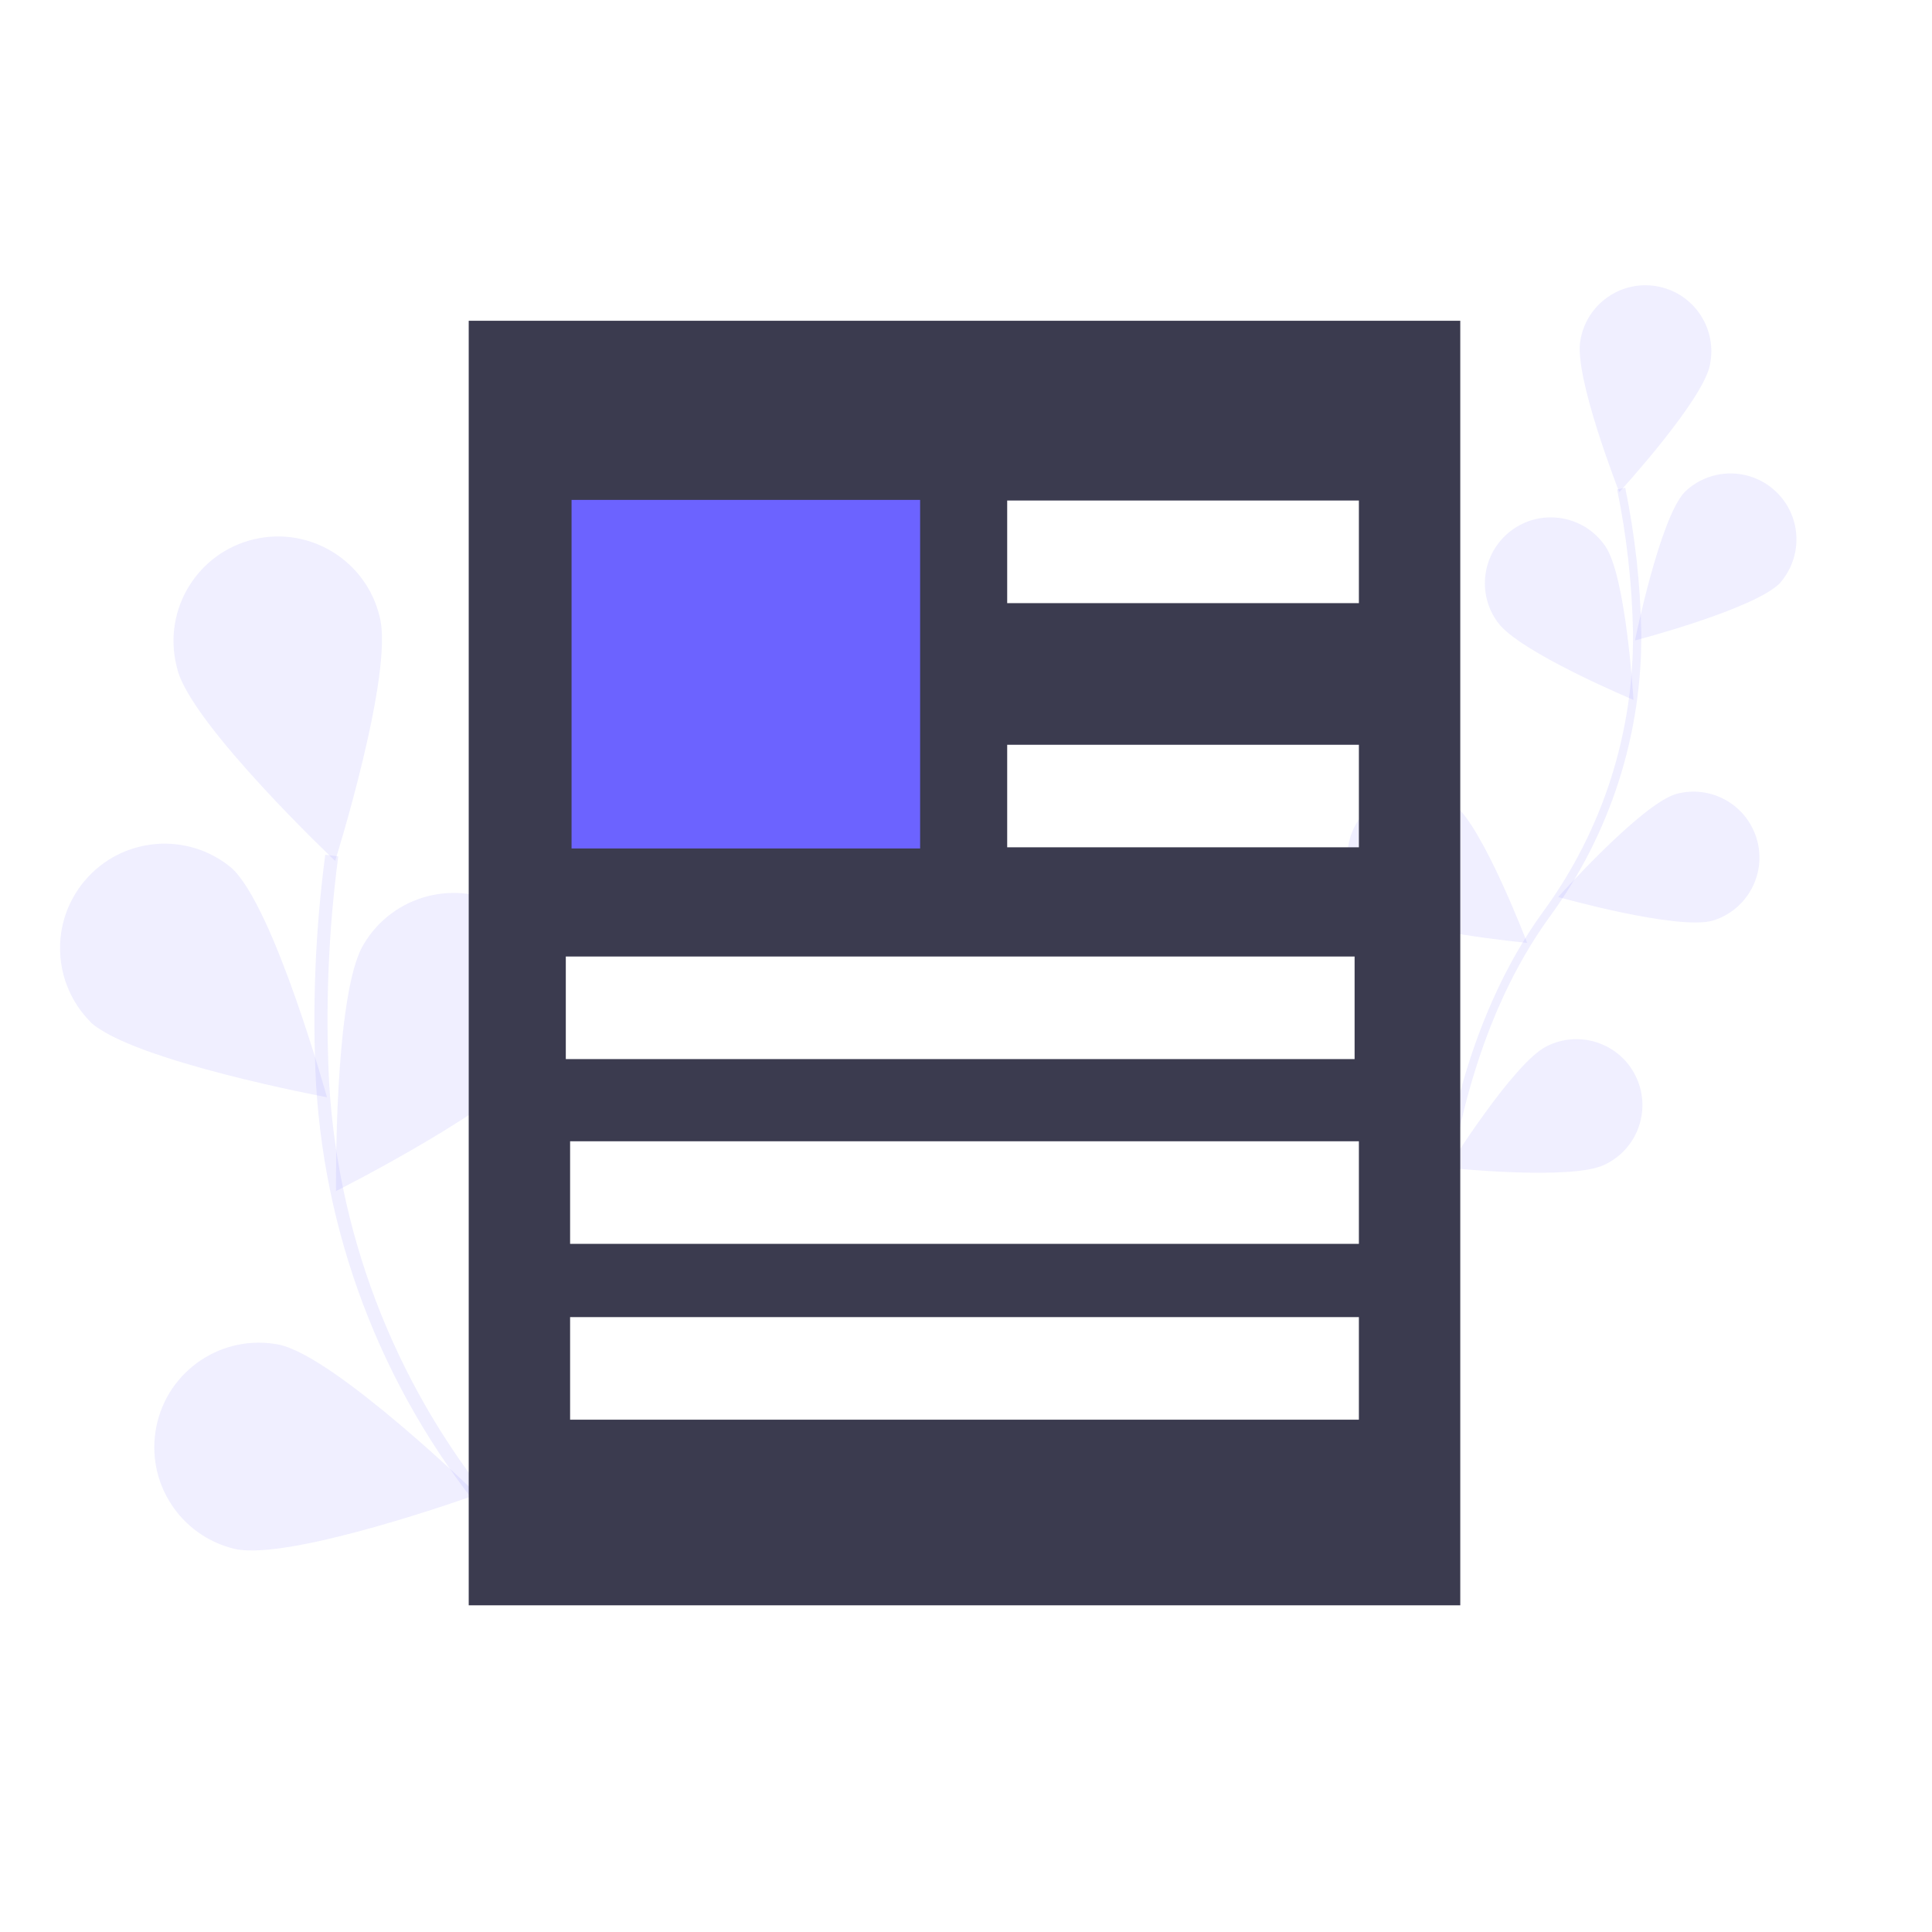
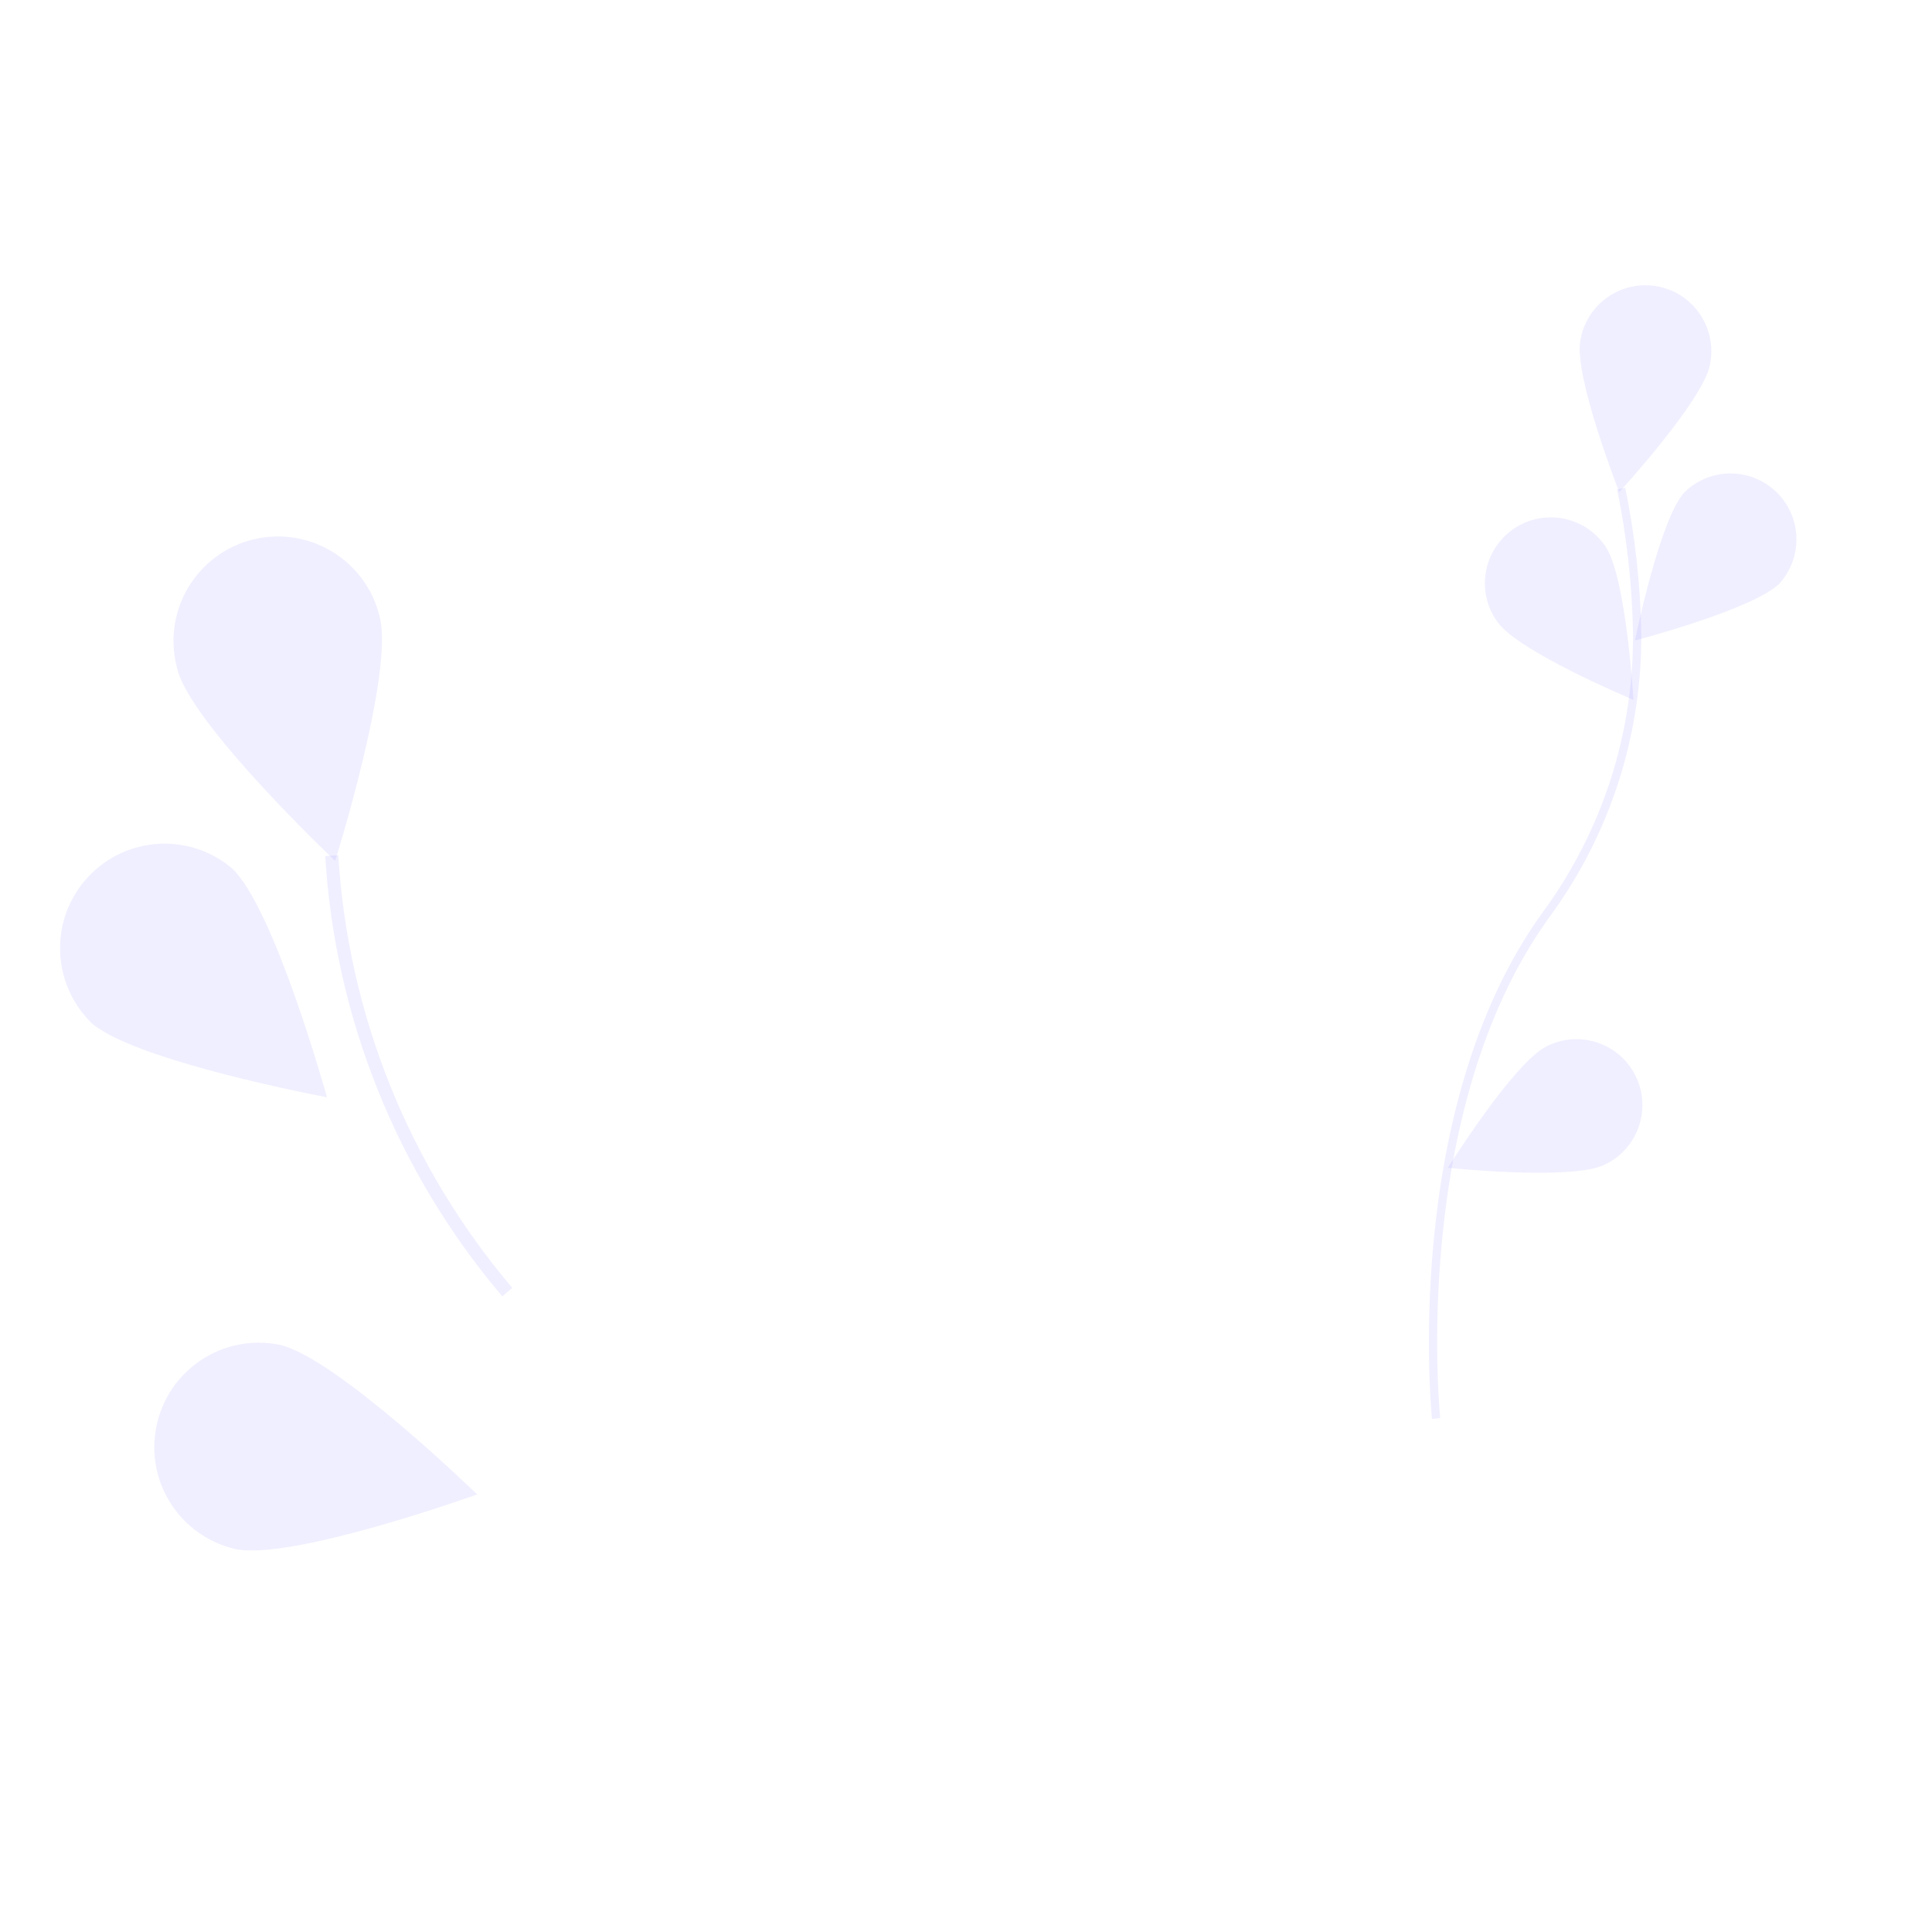
<svg xmlns="http://www.w3.org/2000/svg" version="1.1" id="Calque_1" x="0px" y="0px" width="200px" height="200px" viewBox="0 0 200 200" enable-background="new 0 0 200 200" xml:space="preserve">
  <g>
    <path opacity="0.1" fill="none" stroke="#6C63FF" stroke-width="0.857" stroke-miterlimit="10" d="M148.665,146.847   c0,0-3.306-31.88,11.396-52.176c6.219-8.472,9.522-18.733,9.415-29.243c-0.097-4.989-0.65-9.958-1.651-14.847" />
    <path opacity="0.1" fill="#6C63FF" d="M177.021,37.738c-0.687,3.705-9.395,13.205-9.395,13.205s-4.719-11.986-4.027-15.694   c0.61-3.719,4.119-6.238,7.837-5.63c3.721,0.611,6.241,4.122,5.63,7.84c-0.014,0.093-0.032,0.184-0.051,0.275L177.021,37.738z" />
    <path opacity="0.1" fill="#6C63FF" d="M184.309,60.314c-2.59,2.736-15.056,5.985-15.056,5.985s2.555-12.625,5.144-15.364   c2.704-2.623,7.026-2.554,9.649,0.155c2.462,2.541,2.57,6.546,0.25,9.223L184.309,60.314z" />
-     <path opacity="0.1" fill="#6C63FF" d="M177.327,95.297c-3.621,1.054-16.021-2.436-16.021-2.436s8.581-9.612,12.199-10.665   c3.635-1,7.389,1.139,8.386,4.772C182.869,90.522,180.846,94.209,177.327,95.297z" />
    <path opacity="0.1" fill="#6C63FF" d="M166.085,120.579c-3.389,1.654-16.203,0.312-16.203,0.312s6.834-10.923,10.222-12.576   c3.361-1.707,7.468-0.368,9.177,2.992c1.707,3.36,0.369,7.467-2.991,9.174C166.22,120.514,166.152,120.547,166.085,120.579   L166.085,120.579z" />
    <path opacity="0.1" fill="#6C63FF" d="M155.033,64.409c2.179,3.075,14.063,8.041,14.063,8.041s-0.757-12.862-2.933-15.933   c-2.135-3.106-6.383-3.893-9.489-1.757c-3.104,2.135-3.892,6.384-1.756,9.487C154.954,64.303,154.994,64.356,155.033,64.409z" />
-     <path opacity="0.1" fill="#6C63FF" d="M142.259,94.14c2.997,2.28,15.828,3.463,15.828,3.463s-4.568-12.039-7.567-14.325   c-2.97-2.326-7.257-1.798-9.581,1.169c-2.319,2.971-1.795,7.258,1.173,9.581C142.16,94.064,142.209,94.103,142.259,94.14z" />
  </g>
  <g>
-     <path opacity="0.1" fill="none" stroke="#6C63FF" stroke-width="1.359" stroke-miterlimit="10" d="M34.343,88.573   c-1.034,7.843-1.351,15.763-0.945,23.664c1.011,16.631,7.387,32.486,18.171,45.186" />
+     <path opacity="0.1" fill="none" stroke="#6C63FF" stroke-width="1.359" stroke-miterlimit="10" d="M34.343,88.573   c1.011,16.631,7.387,32.486,18.171,45.186" />
    <path opacity="0.1" fill="#6C63FF" d="M18.367,69.286c-0.04-0.142-0.08-0.284-0.111-0.428c-1.384-5.81,2.208-11.645,8.022-13.029   c5.812-1.38,11.642,2.21,13.024,8.023c1.511,5.786-4.606,25.269-4.606,25.269S19.86,75.076,18.359,69.295L18.367,69.286z" />
    <path opacity="0.1" fill="#6C63FF" d="M9.389,105.811c-3.97-3.973-4.249-10.319-0.641-14.612   c3.844-4.579,10.672-5.173,15.243-1.329c4.401,4.04,9.857,23.718,9.857,23.718s-20.076-3.738-24.479-7.775L9.389,105.811z" />
    <path opacity="0.1" fill="#6C63FF" d="M16.184,147.693c1.168-5.857,6.865-9.66,12.726-8.488   c5.839,1.258,20.488,15.496,20.488,15.496s-19.217,6.91-25.062,5.65C18.649,159.023,15.035,153.422,16.184,147.693z" />
-     <path opacity="0.1" fill="#6C63FF" d="M56.287,108.734c3.03-5.145,1.306-11.778-3.841-14.804   c-5.152-3.028-11.781-1.309-14.809,3.843c-3.096,5.102-2.849,25.526-2.849,25.526s18.235-9.188,21.335-14.295   C56.18,108.916,56.236,108.826,56.287,108.734z" />
  </g>
-   <path fill="#3B3B4F" d="M48.522,33.205v132.976h102.645V33.205H48.522z M59.269,51.814h35.892v35.9H59.269V51.814z M58.572,99.021  h81.656v10.616H58.572V99.021z M140.672,146.966H59.017v-10.619h81.655V146.966z M140.672,128.761H59.017v-10.618h81.655V128.761z   M140.672,87.714h-36.408V77.099h36.408V87.714z M140.672,62.436h-36.408V51.814h36.408V62.436z" />
-   <rect x="59.167" y="51.75" fill="#6C63FF" width="36.083" height="36.083" />
</svg>